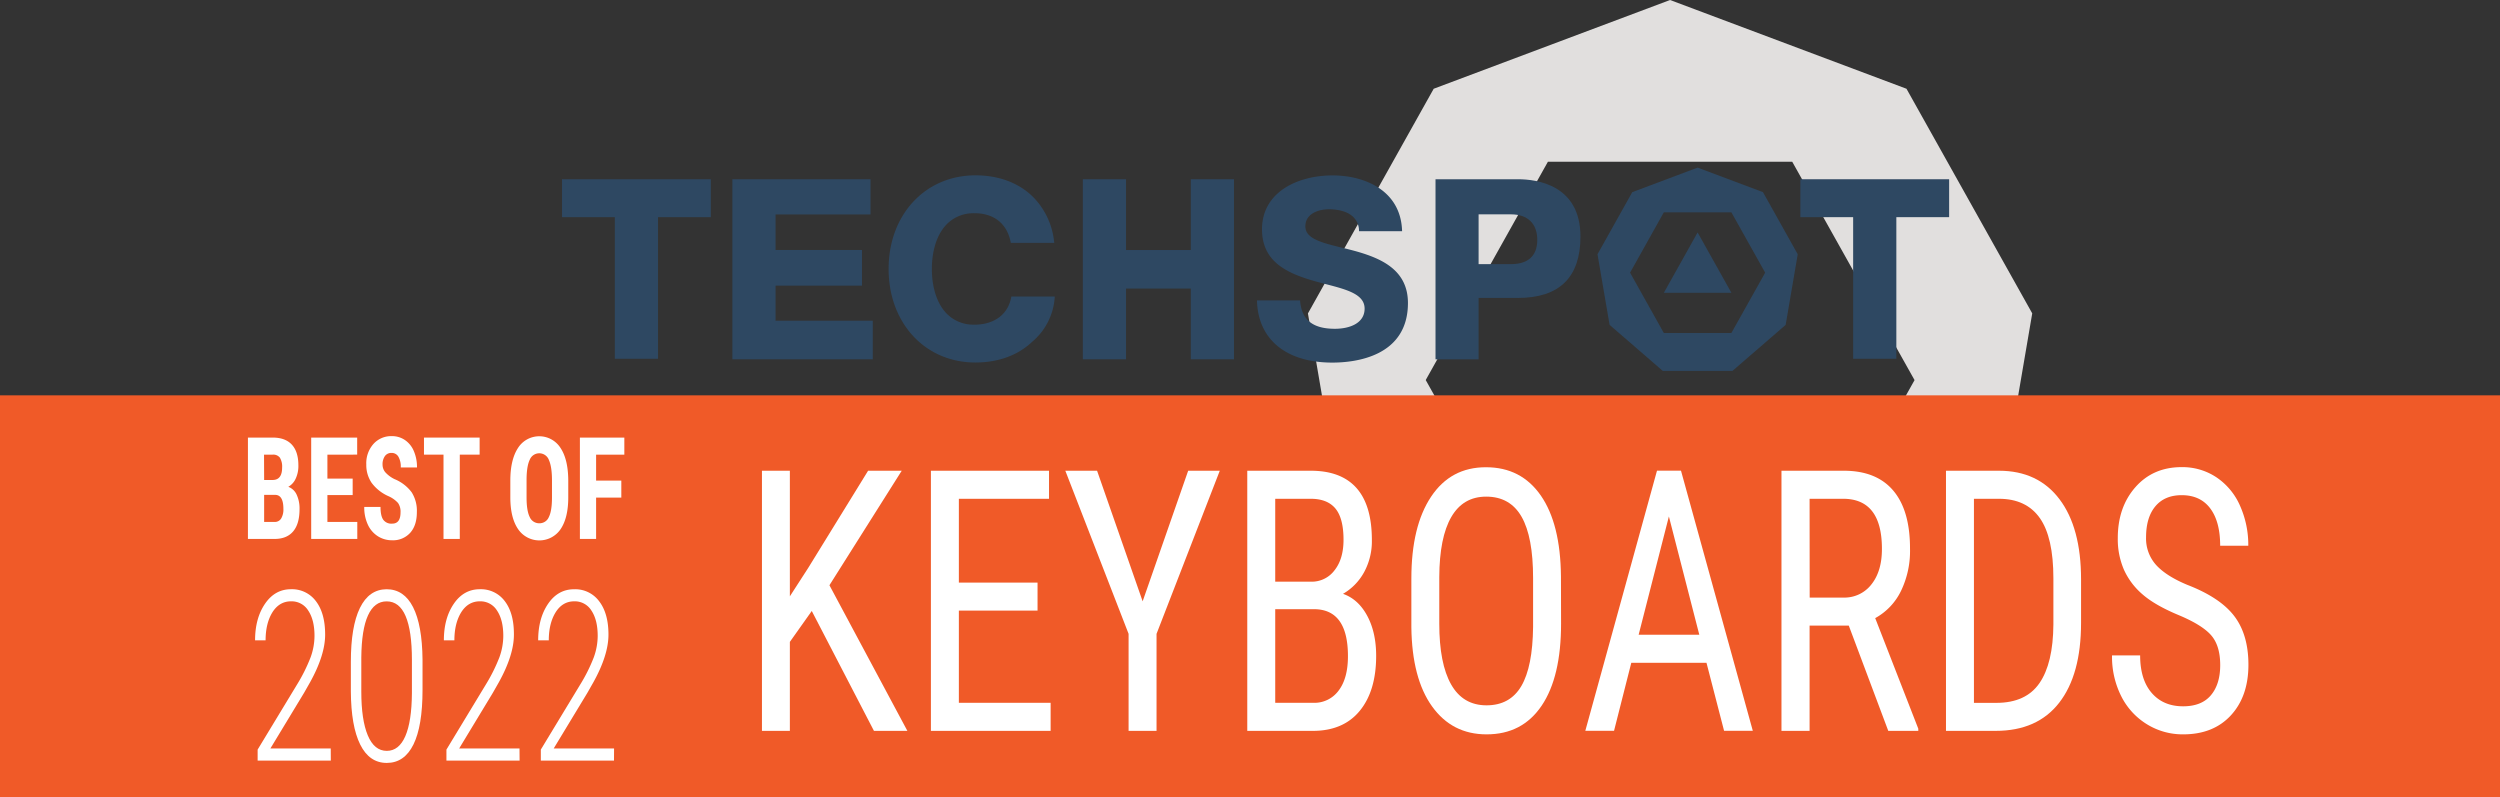
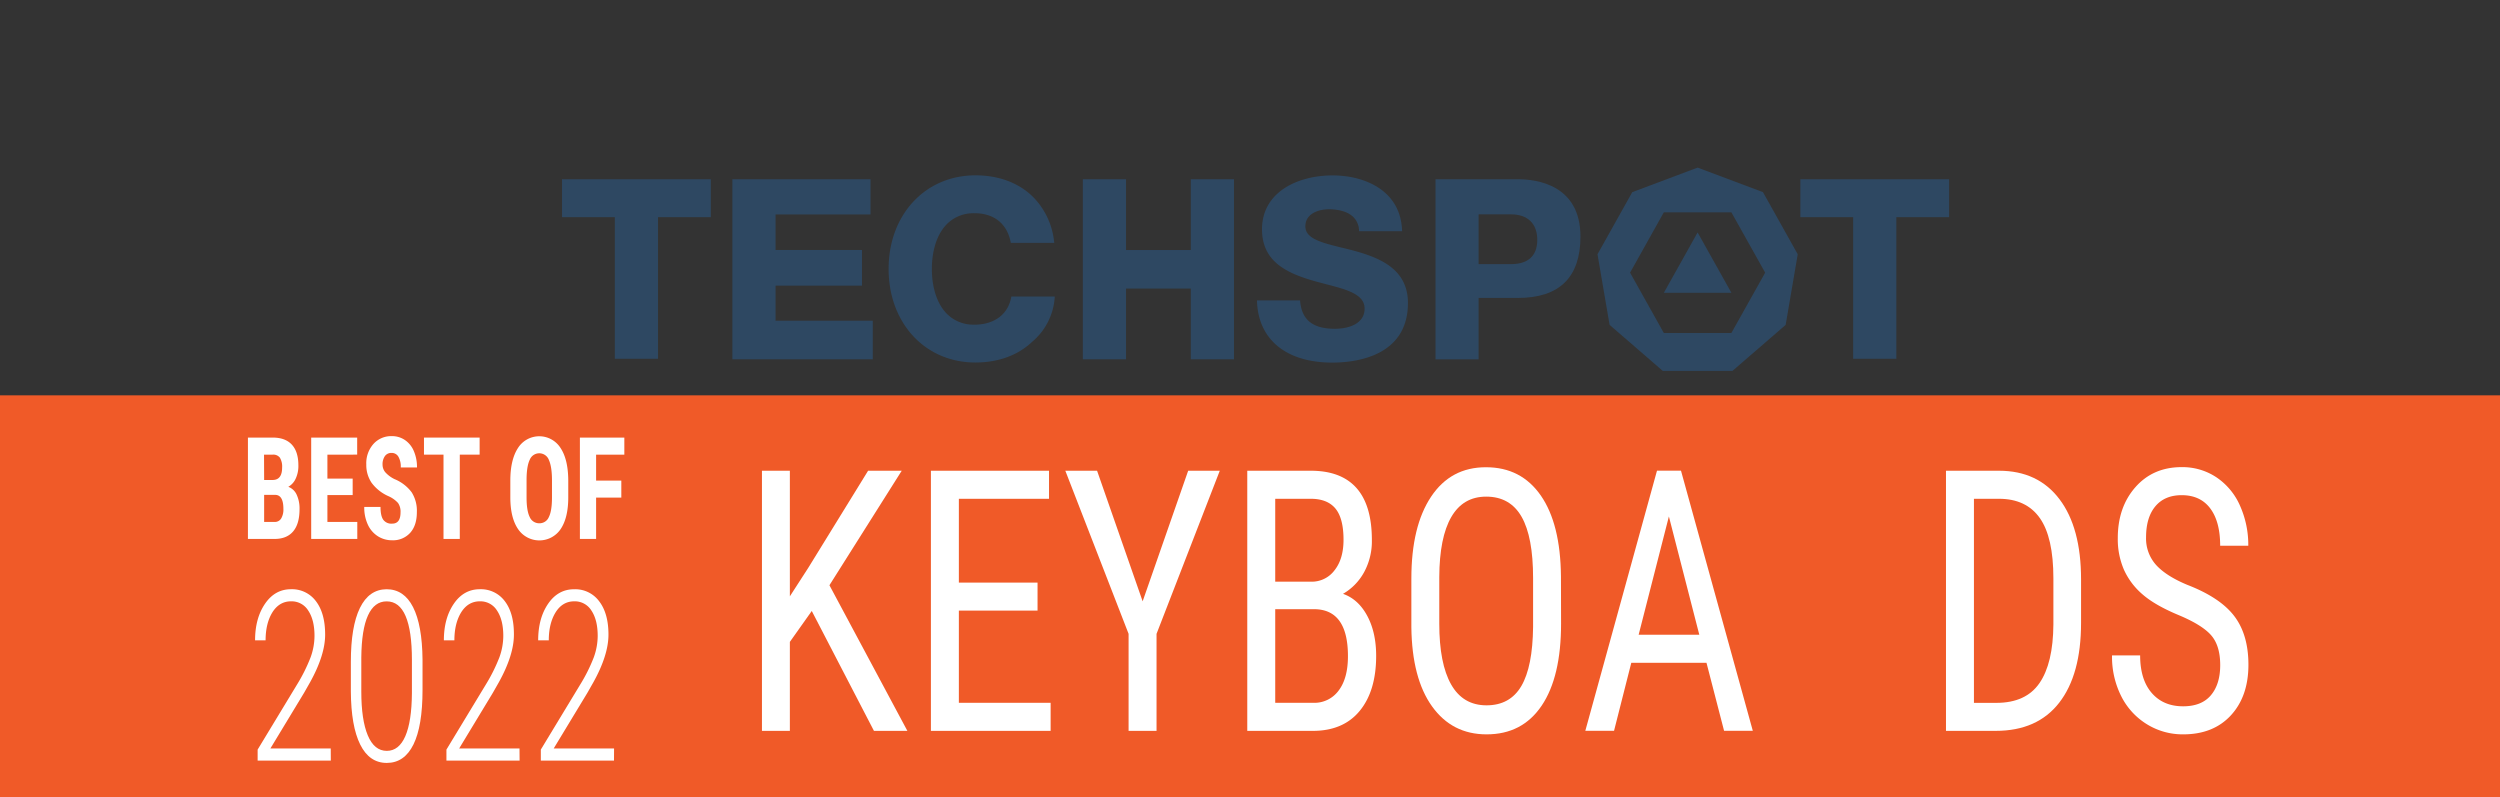
<svg xmlns="http://www.w3.org/2000/svg" id="Layer_1" data-name="Layer 1" viewBox="0 0 1102.53 351.53">
  <rect x="0" y="0" width="1102.53" height="351.53" fill="#333333" stroke="none" />
  <defs>
    <style>.cls-1{fill:#e1dfde;}.cls-2{fill:#2e4862;}.cls-3{fill:#f05a28;}.cls-4{fill:#fff;}</style>
  </defs>
-   <path class="cls-1" d="M975.44,211.28,871.18,172.14,766.94,211.28l-55.47,99.09L730.74,423l85,73.56H926.65l85-73.56,19.25-112.66ZM925.06,436H817.3l-53.88-96.26,53.88-96.26H925.06L979,339.77Z" transform="translate(-134.66 -172.14)" />
  <polygon class="cls-2" points="763.57 129.12 733.78 129.12 748.67 102.51 763.57 129.12" />
  <polygon class="cls-2" points="793.98 95.77 817.26 95.77 817.26 158.22 836.31 158.22 836.31 95.77 859.59 95.77 859.59 79.05 793.98 79.05 793.98 95.77" />
  <path class="cls-2" d="M912.15,256.88l-28.82-10.82-28.82,10.82-15.33,27.39,5.33,31.14L868,335.74h30.67l23.49-20.33,5.32-31.14ZM898.22,319H868.43l-14.89-26.61,14.89-26.61h29.79l14.9,26.61Z" transform="translate(-134.66 -172.14)" />
  <path class="cls-2" d="M804.16,251.19H767.74V330.6h19V303.53h17.37c18.28,0,27.55-9.1,27.55-27.07,0-22.8-19.27-25.27-27.55-25.27m-3.07,37.43h-14.3V266.67h14.3c7.36,0,11.58,4.1,11.58,11.26,0,7-4,10.69-11.58,10.69" transform="translate(-134.66 -172.14)" />
  <path class="cls-2" d="M733.42,283.17c-2.36-.67-4.71-1.26-7-1.82l-.08,0c-9-2.22-16-4-16-9.39s5.41-7.53,10.48-7.53c2.8,0,8,.49,11,3.76A8.56,8.56,0,0,1,734,274.1h19c-.5-18.16-16.78-24.6-30.61-24.6-15.52,0-31.17,7.36-31.17,23.8,0,14.08,10.76,19.18,22.38,22.58,2,.58,4,1.1,5.94,1.61,9.09,2.36,16.93,4.41,16.93,10.75,0,6.56-6.76,8.9-13.1,8.9-9.86,0-14.74-4-15.36-12.52H689c.4,17.18,12.81,27.43,33.23,27.43,10,0,33.35-2.57,33.35-26.29,0-14.23-11.2-19.4-22.16-22.59" transform="translate(-134.66 -172.14)" />
  <polygon class="cls-2" points="525.16 110.27 496.59 110.27 496.59 79.05 477.54 79.05 477.54 158.46 496.59 158.46 496.59 127.26 525.16 127.26 525.16 158.46 544.2 158.46 544.2 79.05 525.16 79.05 525.16 110.27" />
  <path class="cls-2" d="M599.51,302.93H580.67c-1.25,7.47-6.92,12-15.27,12.38l-1,0a16.36,16.36,0,0,1-12.55-5.19c-4.44-4.79-6.23-12.23-6.23-19.37s1.79-14.57,6.23-19.37a16.36,16.36,0,0,1,12.55-5.19l1,0c8.19.36,13.57,5,15.05,13.07H599.6c0-.23-.06-.46-.09-.69a32.77,32.77,0,0,0-9.69-20c-6.11-5.81-14.73-9.11-25-9.11a39,39,0,0,0-4.08.21c-20,2-34.19,18.65-34.19,41.07h0c0,22.41,14.15,39.07,34.19,41.07,1.33.13,2.69.2,4.08.2,10.27,0,18.89-3.29,25-9.11a28,28,0,0,0,10-20Z" transform="translate(-134.66 -172.14)" />
  <polygon class="cls-2" points="342.04 125.97 380.14 125.97 380.14 110.25 342.04 110.25 342.04 94.57 383.9 94.57 383.9 79.05 322.99 79.05 322.99 158.46 384.9 158.46 384.9 141.44 342.04 141.44 342.04 125.97" />
  <polygon class="cls-2" points="247.86 95.77 271.14 95.77 271.14 158.22 290.19 158.22 290.19 95.77 313.47 95.77 313.47 79.05 247.86 79.05 247.86 95.77" />
  <rect class="cls-3" y="174.35" width="1102.53" height="177.18" />
  <path class="cls-4" d="M492.66,441.59,483,455.22v39.24H470.69V379.74H483v55.39l8.09-12.53,26.41-42.86h14.83l-31.88,50.5,34.37,64.22H520.08Z" transform="translate(-134.66 -172.14)" />
  <path class="cls-4" d="M592.23,441.43h-34.7v40.66H598v12.37H545.2V379.74h52.09v12.37H557.53v36.95h34.7Z" transform="translate(-134.66 -172.14)" />
  <path class="cls-4" d="M638.58,437.33l20.08-57.59H672.6l-27.89,71.93v42.79H632.38V451.67l-27.9-71.93h14Z" transform="translate(-134.66 -172.14)" />
  <path class="cls-4" d="M684.72,494.46V379.74h28q13.41,0,20.18,7.64t6.77,22.93a28.57,28.57,0,0,1-3.43,14.18,24.66,24.66,0,0,1-9.3,9.54q6.74,2.36,10.68,9.69t3.94,17.65q0,15.44-7.24,24.26t-20.65,8.83Zm12.33-65.79h15.83a12.51,12.51,0,0,0,10.35-5.06q3.94-5,3.94-13.42,0-9.46-3.57-13.78c-2.39-2.87-6-4.3-10.92-4.3H697.05Zm0,12.13v41.29h16.84a13.23,13.23,0,0,0,11.12-5.4q4.11-5.4,4.11-15.17,0-20.72-15-20.72Z" transform="translate(-134.66 -172.14)" />
  <path class="cls-4" d="M823.11,447.18q0,23.49-8.56,36.17T790.22,496q-15.15,0-24-12.33t-9.13-34.86V427.25q0-23,8.69-36.05t24.26-13q15.49,0,24.15,12.49t8.87,35.65Zm-12.34-20.09q0-18.19-5.08-27.06t-15.6-8.87q-10.19,0-15.4,9t-5.29,26.47v20.56q0,17.58,5.22,26.79t15.6,9.22q10.38,0,15.37-8.51t5.18-26.08Z" transform="translate(-134.66 -172.14)" />
  <path class="cls-4" d="M887.24,464.44H854.08l-7.61,30H833.8l31.61-114.72H876l31.67,114.72H895Zm-29.92-12.37h26.75l-13.41-52.16Z" transform="translate(-134.66 -172.14)" />
-   <path class="cls-4" d="M950,448.05H932.71v46.41h-12.4V379.74H947.8q14.41,0,21.83,8.78T977,414.25a40.44,40.44,0,0,1-4,18.55,27.18,27.18,0,0,1-11.35,11.94l19,48.77v.95H967.41Zm-17.25-12.37h14.95A15,15,0,0,0,960,429.84q4.62-5.83,4.61-15.63,0-22.09-17.11-22.1H932.71Z" transform="translate(-134.66 -172.14)" />
  <path class="cls-4" d="M992.86,494.46V379.74h23.38q17.19,0,26.69,12.57t9.5,35.33v19.23q0,22.77-9.64,35.18t-28,12.41Zm12.33-102.35v90h9.91q13,0,19-8.72t6.13-25.82V427.2q0-18.13-6-26.61t-18-8.48Z" transform="translate(-134.66 -172.14)" />
  <path class="cls-4" d="M1113.8,465.46q0-8.58-4-13.16t-14.35-8.9q-10.38-4.33-15.87-9.1a31.25,31.25,0,0,1-8.22-10.87,33.94,33.94,0,0,1-2.73-14q0-13.62,7.78-22.45t20.39-8.83a27,27,0,0,1,15.36,4.51,29.14,29.14,0,0,1,10.38,12.52,42.31,42.31,0,0,1,3.64,17.64h-12.4q0-10.63-4.38-16.47t-12.6-5.83q-7.48,0-11.59,4.9t-4.11,13.73a17.44,17.44,0,0,0,4.44,12.16q4.45,4.89,13.75,8.76,14.49,5.6,20.72,13.79t6.23,21.43q0,13.95-7.75,22.34T1097.42,496a30,30,0,0,1-15.8-4.37,30.56,30.56,0,0,1-11.39-12.29,38.62,38.62,0,0,1-4.14-18.16h12.4q0,10.64,5.09,16.54t13.84,5.91q8.16,0,12.27-4.88T1113.8,465.46Z" transform="translate(-134.66 -172.14)" />
  <path class="cls-4" d="M244,409.82v-44.7h10.94q5.55,0,8.43,3.12t2.88,9.13a13.2,13.2,0,0,1-1.19,5.86,7.83,7.83,0,0,1-3.26,3.6,6.55,6.55,0,0,1,3.68,3.45,14.32,14.32,0,0,1,1.28,6.4q0,6.51-2.83,9.83t-8.21,3.31Zm7.15-26h3.72q4.21,0,4.21-5.5a7.59,7.59,0,0,0-1-4.36,3.68,3.68,0,0,0-3.17-1.32H251.1Zm0,6.57v11.94h4.57a3.28,3.28,0,0,0,2.92-1.5,7.75,7.75,0,0,0,1-4.27q0-6-3.46-6.17Z" transform="translate(-134.66 -172.14)" />
  <path class="cls-4" d="M290.19,390.48H279.05v11.85h13.18v7.49H271.9v-44.7h20.28v7.52H279.05V383.2h11.14Z" transform="translate(-134.66 -172.14)" />
  <path class="cls-4" d="M311.3,398.1a6.59,6.59,0,0,0-1.1-4.13,12.47,12.47,0,0,0-4-2.91,18.63,18.63,0,0,1-7.66-6,14,14,0,0,1-2.34-8.09,12.8,12.8,0,0,1,3.18-9.07,10.5,10.5,0,0,1,8.06-3.42,10.06,10.06,0,0,1,5.81,1.73,11,11,0,0,1,3.93,4.9,17.79,17.79,0,0,1,1.38,7.18H311.4a8.78,8.78,0,0,0-1.06-4.77,3.39,3.39,0,0,0-3-1.64,3.44,3.44,0,0,0-2.92,1.39,6.12,6.12,0,0,0-1.05,3.76,5.25,5.25,0,0,0,1.17,3.33,13.14,13.14,0,0,0,4.14,3.09,17.82,17.82,0,0,1,7.53,5.8A15.25,15.25,0,0,1,318.5,398q0,5.84-2.94,9.12a10.2,10.2,0,0,1-8,3.29,11.58,11.58,0,0,1-6.26-1.78,12,12,0,0,1-4.41-5.1,17.94,17.94,0,0,1-1.59-7.83h7.17q0,3.87,1.19,5.62a4.38,4.38,0,0,0,3.9,1.75Q311.3,403.1,311.3,398.1Z" transform="translate(-134.66 -172.14)" />
  <path class="cls-4" d="M346.18,372.64h-8.75v37.18h-7.18V372.64h-8.61v-7.52h24.54Z" transform="translate(-134.66 -172.14)" />
  <path class="cls-4" d="M385.27,391.49q0,9-3.37,14a11.32,11.32,0,0,1-18.72.05c-2.27-3.29-3.42-7.88-3.46-13.8v-7.65q0-9.21,3.38-14.38a11.1,11.1,0,0,1,18.71-.09q3.4,5.07,3.46,14.26ZM378.09,384c0-4-.46-7-1.36-9a4.52,4.52,0,0,0-8.44-.11q-1.37,2.84-1.41,8.64v7.95c0,3.91.46,6.8,1.38,8.65a4.53,4.53,0,0,0,4.28,2.78,4.42,4.42,0,0,0,4.16-2.72q1.37-2.71,1.39-8.43Z" transform="translate(-134.66 -172.14)" />
  <path class="cls-4" d="M408.67,391.59H397.55v18.23H390.4v-44.7H410v7.52H397.55v11.45h11.12Z" transform="translate(-134.66 -172.14)" />
  <path class="cls-4" d="M280.55,507.58H248.28v-4.86l17.31-28.58A74.18,74.18,0,0,0,271.65,462a28,28,0,0,0,1.71-9.42q0-7-2.74-11.13a8.61,8.61,0,0,0-7.58-4.12q-5.15,0-8.2,4.78c-2,3.2-3.05,7.33-3.05,12.42h-4.64q0-9.72,4.39-16.13T263,432a13.11,13.11,0,0,1,11,5.29q4.05,5.31,4.05,14.72,0,9-6.6,20.94l-2.67,4.7-14.88,24.58h26.62Z" transform="translate(-134.66 -172.14)" />
  <path class="cls-4" d="M321,476.46q0,15.87-4,24t-11.77,8.14q-7.69,0-11.72-8.12t-4.12-23.42V464q0-15.57,4-23.75T305.13,432q7.68,0,11.7,7.9T321,463Zm-4.68-13.33q0-12.79-2.78-19.29t-8.38-6.49q-5.4,0-8.22,6.21T294,462.05v15.09q0,12.48,2.86,19.31t8.38,6.83q5.35,0,8.17-6.47t2.91-19Z" transform="translate(-134.66 -172.14)" />
  <path class="cls-4" d="M363.81,507.58H331.54v-4.86l17.31-28.58A74.18,74.18,0,0,0,354.91,462a28,28,0,0,0,1.71-9.42q0-7-2.74-11.13a8.61,8.61,0,0,0-7.58-4.12q-5.15,0-8.2,4.78c-2,3.2-3.05,7.33-3.05,12.42h-4.64q0-9.72,4.39-16.13T346.3,432a13.11,13.11,0,0,1,11,5.29q4.05,5.31,4,14.72,0,9-6.6,20.94l-2.67,4.7-14.88,24.58h26.62Z" transform="translate(-134.66 -172.14)" />
  <path class="cls-4" d="M405.44,507.58H373.17v-4.86l17.31-28.58A72.58,72.58,0,0,0,396.54,462a28,28,0,0,0,1.71-9.42q0-7-2.74-11.13a8.61,8.61,0,0,0-7.58-4.12q-5.15,0-8.19,4.78c-2,3.2-3.06,7.33-3.06,12.42H372q0-9.72,4.39-16.13t11.5-6.39a13.11,13.11,0,0,1,11,5.29Q403,442.63,403,452q0,9-6.6,20.94l-2.67,4.7-14.88,24.58h26.62Z" transform="translate(-134.66 -172.14)" />
</svg>